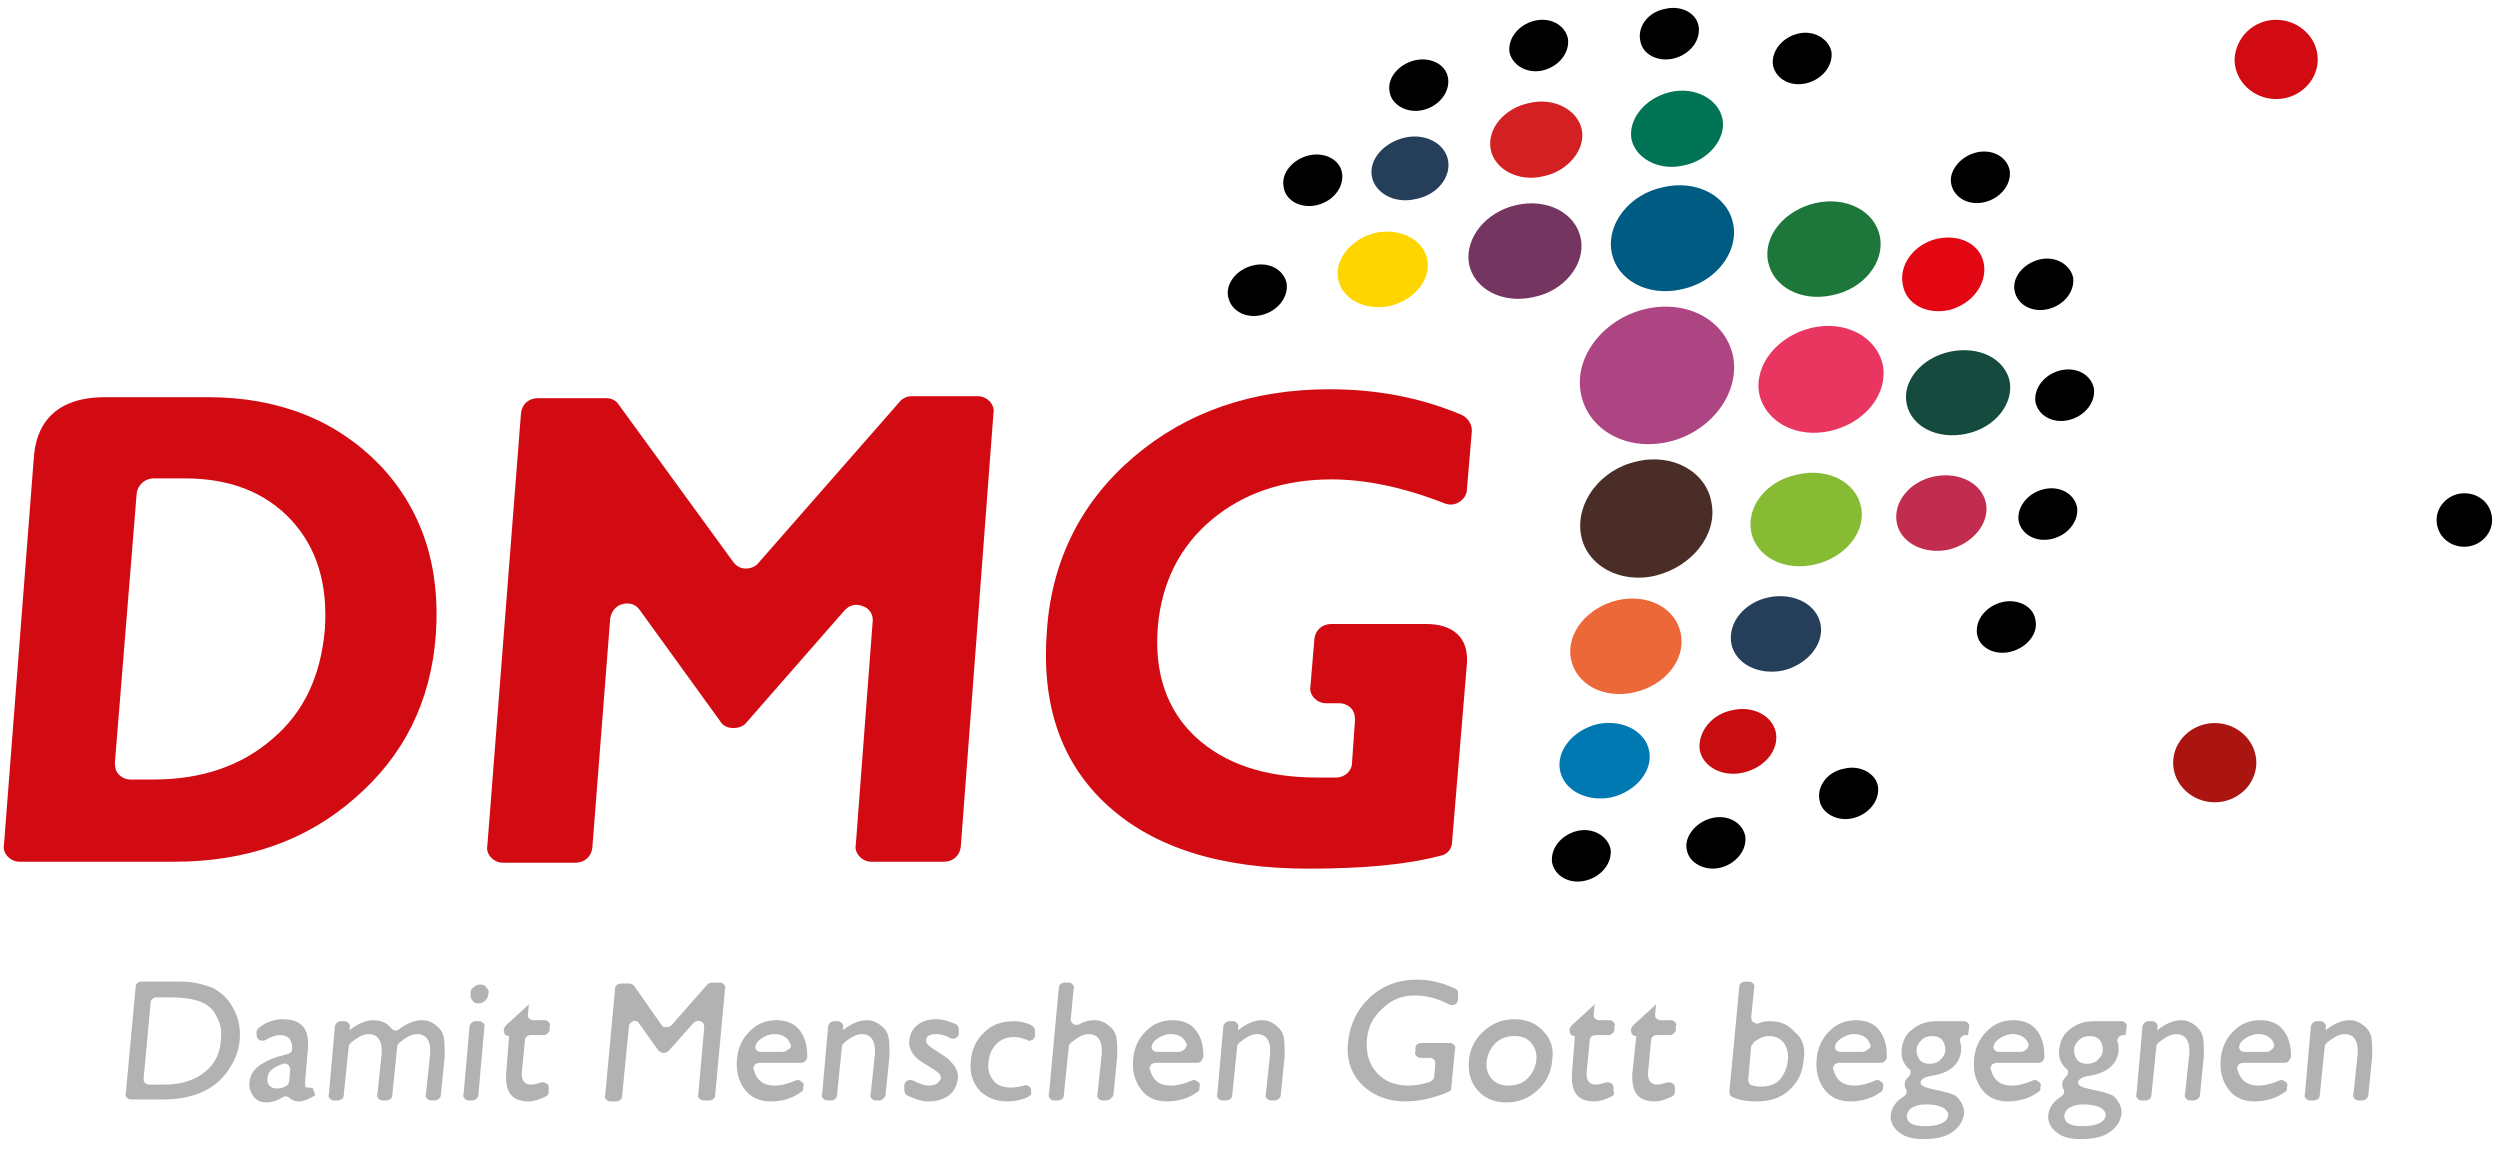
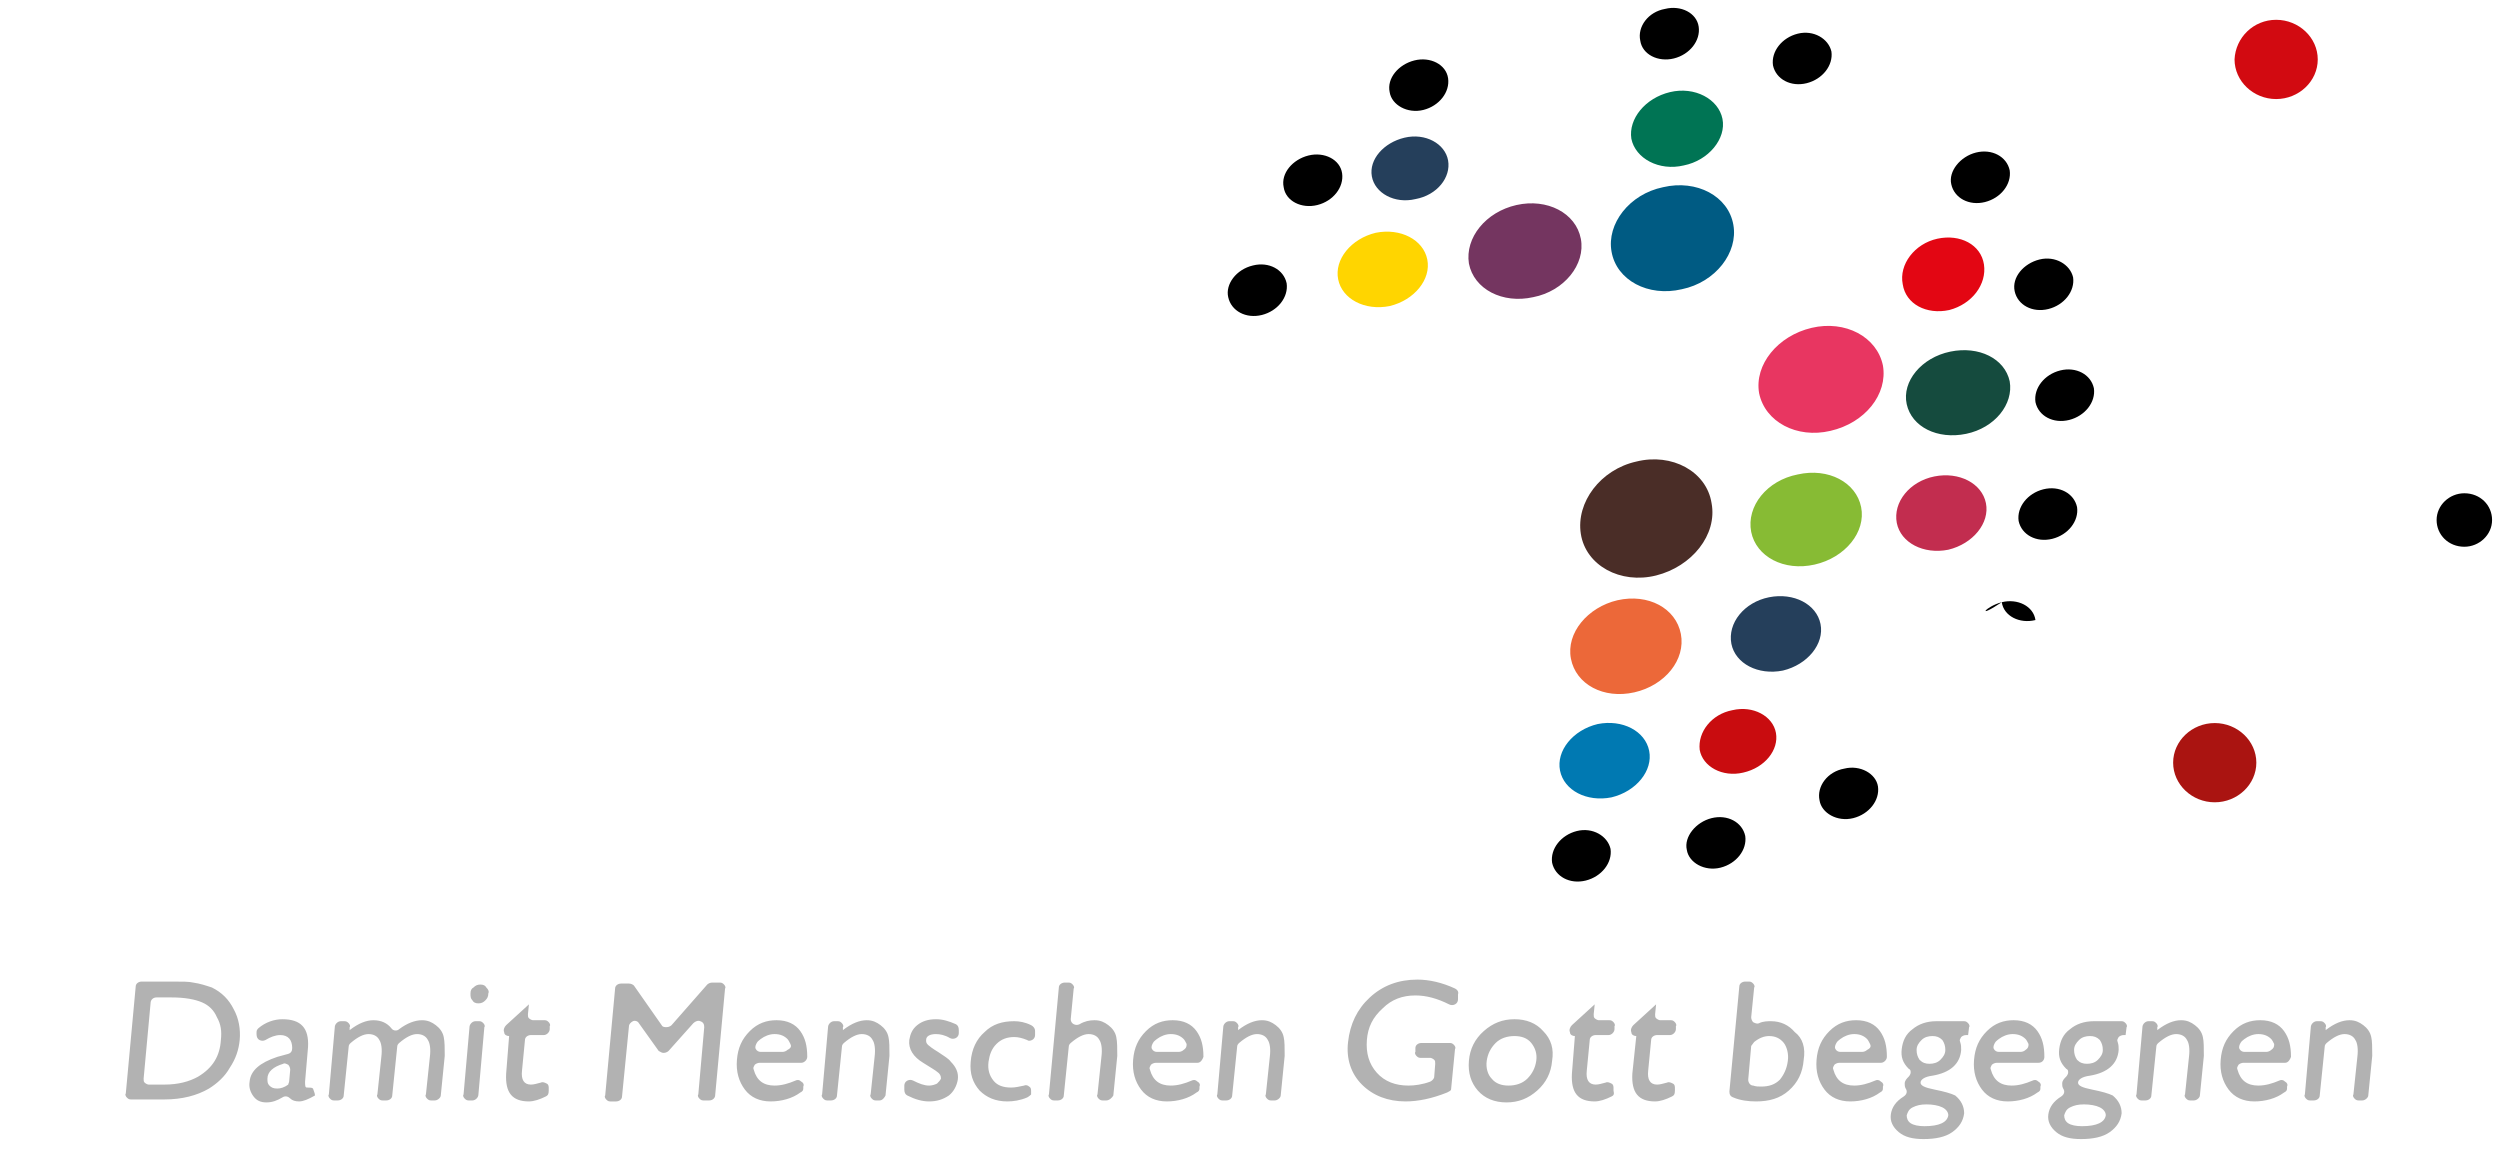
<svg xmlns="http://www.w3.org/2000/svg" version="1.1" id="Ebene_1" x="0px" y="0px" viewBox="0 0 252.4 116.3" style="enable-background:new 0 0 252.4 116.3;" xml:space="preserve">
  <style type="text/css">
	.st0{fill-rule:evenodd;clip-rule:evenodd;}
	.st1{fill-rule:evenodd;clip-rule:evenodd;fill:#AA1411;}
	.st2{fill-rule:evenodd;clip-rule:evenodd;fill:#D20A11;}
	.st3{fill-rule:evenodd;clip-rule:evenodd;fill:#EC6839;}
	.st4{fill-rule:evenodd;clip-rule:evenodd;fill:#C22D4F;}
	.st5{fill-rule:evenodd;clip-rule:evenodd;fill:#253F5B;}
	.st6{fill-rule:evenodd;clip-rule:evenodd;fill:#0079B2;}
	.st7{fill-rule:evenodd;clip-rule:evenodd;fill:#C90C0F;}
	.st8{fill-rule:evenodd;clip-rule:evenodd;fill:#87BB34;}
	.st9{fill-rule:evenodd;clip-rule:evenodd;fill:#4A2D27;}
	.st10{fill-rule:evenodd;clip-rule:evenodd;fill:#E83661;}
	.st11{fill-rule:evenodd;clip-rule:evenodd;fill:#AD4582;}
	.st12{fill-rule:evenodd;clip-rule:evenodd;fill:#005B83;}
	.st13{fill-rule:evenodd;clip-rule:evenodd;fill:#743560;}
	.st14{fill-rule:evenodd;clip-rule:evenodd;fill:#1D773A;}
	.st15{fill-rule:evenodd;clip-rule:evenodd;fill:#154B3E;}
	.st16{fill-rule:evenodd;clip-rule:evenodd;fill:#D32123;}
	.st17{fill-rule:evenodd;clip-rule:evenodd;fill:#007454;}
	.st18{fill-rule:evenodd;clip-rule:evenodd;fill:#E30613;}
	.st19{fill-rule:evenodd;clip-rule:evenodd;fill:#FFD500;}
	.st20{fill:#D20A11;}
	.st21{fill:#B2B2B2;}
</style>
  <g>
    <path class="st0" d="M248.8,49.8c1.6,0,2.8,1.2,2.8,2.7c0,1.5-1.3,2.7-2.8,2.7c-1.6,0-2.8-1.2-2.8-2.7   C246,51,247.3,49.8,248.8,49.8L248.8,49.8z" />
    <path class="st1" d="M223.6,73c2.3,0,4.2,1.8,4.2,4c0,2.2-1.9,4-4.2,4c-2.3,0-4.2-1.8-4.2-4C219.4,74.8,221.3,73,223.6,73L223.6,73   z" />
    <path class="st2" d="M229.8,2c2.3,0,4.2,1.8,4.2,4c0,2.2-1.9,4-4.2,4c-2.3,0-4.2-1.8-4.2-4C225.7,3.8,227.5,2,229.8,2L229.8,2z" />
    <path class="st3" d="M163.3,60.6c3.1-0.7,5.9,0.8,6.4,3.4c0.5,2.6-1.6,5.2-4.7,5.9c-3.1,0.7-5.9-0.8-6.4-3.4   C158.1,63.9,160.3,61.3,163.3,60.6L163.3,60.6z" />
    <path class="st4" d="M195.3,48.1c2.5-0.5,4.8,0.7,5.2,2.7c0.4,2-1.3,4.1-3.8,4.7c-2.5,0.5-4.8-0.7-5.2-2.7   C191.1,50.7,192.8,48.6,195.3,48.1L195.3,48.1z" />
    <path class="st5" d="M178.6,60.3c2.5-0.5,4.8,0.7,5.2,2.7c0.4,2-1.3,4.1-3.8,4.7c-2.5,0.5-4.8-0.7-5.2-2.7   C174.4,62.9,176.1,60.8,178.6,60.3L178.6,60.3z" />
    <path class="st6" d="M161.3,73.1c2.5-0.5,4.8,0.7,5.2,2.7c0.4,2-1.3,4.1-3.8,4.7c-2.5,0.5-4.8-0.7-5.2-2.7   C157.1,75.8,158.8,73.7,161.3,73.1L161.3,73.1z" />
    <path class="st7" d="M174.9,71.7c2.1-0.5,4.1,0.6,4.4,2.3c0.3,1.7-1.1,3.5-3.3,4c-2.1,0.5-4.1-0.6-4.4-2.3   C171.4,73.9,172.8,72.1,174.9,71.7L174.9,71.7z" />
    <path class="st8" d="M181.5,47.9c3.1-0.7,5.9,0.8,6.4,3.3c0.5,2.5-1.6,5.1-4.7,5.8c-3.1,0.7-5.9-0.8-6.4-3.3   C176.3,51.1,178.4,48.5,181.5,47.9L181.5,47.9z" />
    <path class="st9" d="M165.2,46.6c3.6-0.9,7.1,1,7.6,4.2c0.6,3.2-2,6.4-5.6,7.3c-3.6,0.9-7.1-1-7.6-4.2   C159.1,50.7,161.6,47.4,165.2,46.6L165.2,46.6z" />
    <path class="st10" d="M182.9,33.1c3.4-0.8,6.6,0.9,7.2,3.8c0.5,2.9-1.8,5.8-5.3,6.6c-3.4,0.8-6.6-0.9-7.2-3.8   C177.1,36.8,179.5,33.9,182.9,33.1L182.9,33.1z" />
-     <path class="st11" d="M166.1,31.2c4.3-1,8.2,1.2,8.9,4.9c0.6,3.7-2.3,7.5-6.5,8.5c-4.3,1-8.2-1.2-8.9-4.9   C158.9,36,161.9,32.2,166.1,31.2L166.1,31.2z" />
    <path class="st12" d="M167.9,18.9c3.4-0.8,6.6,0.9,7.1,3.8c0.5,2.8-1.8,5.8-5.2,6.5c-3.4,0.8-6.6-0.9-7.1-3.8   C162.2,22.6,164.5,19.6,167.9,18.9L167.9,18.9z" />
    <path class="st13" d="M153.1,20.7c3.1-0.7,6,0.8,6.5,3.4c0.5,2.6-1.7,5.3-4.8,5.9c-3.1,0.7-6-0.8-6.5-3.4   C147.9,24,150,21.4,153.1,20.7L153.1,20.7z" />
-     <path class="st14" d="M183.3,20.5c3.1-0.7,6,0.8,6.5,3.4c0.5,2.6-1.7,5.3-4.8,5.9c-3.1,0.7-6-0.8-6.5-3.4   C178,23.8,180.2,21.2,183.3,20.5L183.3,20.5z" />
    <path class="st15" d="M196.9,35.5c2.9-0.6,5.5,0.7,6,3c0.4,2.3-1.5,4.7-4.4,5.3c-2.9,0.6-5.5-0.7-6-3C192,38.5,194,36.1,196.9,35.5   L196.9,35.5z" />
-     <path class="st16" d="M154.4,10.4c2.5-0.6,4.9,0.7,5.3,2.7c0.4,2-1.4,4.2-3.9,4.7c-2.5,0.6-4.9-0.7-5.3-2.7   C150.1,13,151.9,10.9,154.4,10.4L154.4,10.4z" />
    <path class="st17" d="M168.6,9.3c2.5-0.6,4.9,0.7,5.3,2.7c0.4,2-1.4,4.2-3.9,4.7c-2.5,0.6-4.9-0.7-5.3-2.7   C164.4,12,166.1,9.9,168.6,9.3L168.6,9.3z" />
    <path class="st18" d="M195.6,24.1c2.3-0.5,4.4,0.6,4.7,2.6c0.3,2-1.2,4-3.5,4.6c-2.3,0.5-4.4-0.6-4.7-2.6   C191.7,26.7,193.3,24.6,195.6,24.1L195.6,24.1z" />
    <path class="st5" d="M141.8,13.9c2.1-0.5,4.1,0.6,4.4,2.3c0.3,1.7-1.1,3.5-3.3,3.9c-2.1,0.5-4.1-0.6-4.4-2.3   C138.2,16.1,139.7,14.4,141.8,13.9L141.8,13.9z" />
    <path class="st19" d="M138.9,23.5c2.5-0.5,4.8,0.7,5.2,2.7c0.4,2-1.3,4.1-3.8,4.7c-2.5,0.5-4.8-0.7-5.2-2.7   C134.7,26.2,136.4,24.1,138.9,23.5L138.9,23.5z" />
    <path class="st0" d="M126.5,26.8c1.6-0.4,3.1,0.4,3.4,1.8c0.2,1.4-0.9,2.8-2.5,3.2c-1.6,0.4-3.1-0.4-3.4-1.8   C123.7,28.7,124.8,27.2,126.5,26.8L126.5,26.8z" />
    <path class="st0" d="M132.1,15.7c1.6-0.4,3.2,0.4,3.4,1.8c0.2,1.4-0.9,2.8-2.5,3.2c-1.6,0.4-3.2-0.4-3.4-1.8   C129.3,17.5,130.5,16.1,132.1,15.7L132.1,15.7z" />
    <path class="st0" d="M142.8,6.1c1.6-0.4,3.2,0.4,3.4,1.8c0.2,1.4-0.9,2.8-2.5,3.2c-1.6,0.4-3.2-0.5-3.4-1.8   C140,7.9,141.2,6.5,142.8,6.1L142.8,6.1z" />
-     <path class="st0" d="M154.9,2.1c1.6-0.4,3.1,0.4,3.4,1.8c0.2,1.4-0.9,2.8-2.5,3.2c-1.6,0.4-3.1-0.5-3.4-1.8   C152.2,3.9,153.3,2.5,154.9,2.1L154.9,2.1z" />
    <path class="st0" d="M168.1,0.9c1.6-0.4,3.2,0.4,3.4,1.8c0.2,1.4-0.9,2.8-2.5,3.2c-1.6,0.4-3.2-0.4-3.4-1.8   C165.3,2.7,166.4,1.2,168.1,0.9L168.1,0.9z" />
    <path class="st0" d="M181.5,3.4c1.6-0.4,3.1,0.5,3.4,1.8c0.2,1.4-0.9,2.8-2.5,3.2c-1.6,0.4-3.1-0.4-3.4-1.8   C178.8,5.2,179.9,3.8,181.5,3.4L181.5,3.4z" />
    <path class="st0" d="M199.5,15.4c1.6-0.4,3.1,0.4,3.4,1.8c0.2,1.4-0.9,2.8-2.5,3.2c-1.6,0.4-3.1-0.4-3.4-1.8   C196.7,17.3,197.9,15.8,199.5,15.4L199.5,15.4z" />
    <path class="st0" d="M205.9,26.2c1.6-0.4,3.1,0.5,3.4,1.8c0.2,1.4-0.9,2.8-2.5,3.2c-1.6,0.4-3.1-0.4-3.4-1.8   C203.1,28,204.3,26.6,205.9,26.2L205.9,26.2z" />
    <path class="st0" d="M208,37.4c1.6-0.4,3.1,0.4,3.4,1.8c0.2,1.4-0.9,2.8-2.5,3.2c-1.6,0.4-3.1-0.4-3.4-1.8   C205.3,39.2,206.4,37.8,208,37.4L208,37.4z" />
    <path class="st0" d="M206.3,49.4c1.6-0.4,3.1,0.4,3.4,1.8c0.2,1.4-0.9,2.8-2.5,3.2c-1.6,0.4-3.1-0.4-3.4-1.8   C203.6,51.2,204.7,49.8,206.3,49.4L206.3,49.4z" />
-     <path class="st0" d="M202.1,60.8c1.6-0.4,3.2,0.4,3.4,1.8c0.3,1.4-0.9,2.8-2.5,3.2c-1.6,0.4-3.2-0.4-3.4-1.8   C199.4,62.6,200.5,61.2,202.1,60.8L202.1,60.8z" />
+     <path class="st0" d="M202.1,60.8c1.6-0.4,3.2,0.4,3.4,1.8c-1.6,0.4-3.2-0.4-3.4-1.8   C199.4,62.6,200.5,61.2,202.1,60.8L202.1,60.8z" />
    <path class="st0" d="M186.2,77.6c1.6-0.4,3.2,0.5,3.4,1.8c0.2,1.4-0.9,2.8-2.5,3.2c-1.6,0.4-3.2-0.5-3.4-1.8   C183.4,79.4,184.5,77.9,186.2,77.6L186.2,77.6z" />
    <path class="st0" d="M172.8,82.6c1.6-0.4,3.1,0.4,3.4,1.8c0.2,1.4-0.9,2.8-2.5,3.2c-1.6,0.4-3.2-0.5-3.4-1.8   C170,84.5,171.2,83,172.8,82.6L172.8,82.6z" />
    <path class="st0" d="M159.2,83.9c1.6-0.4,3.1,0.5,3.4,1.8c0.2,1.4-0.9,2.8-2.5,3.2c-1.6,0.4-3.1-0.4-3.4-1.8   C156.5,85.7,157.6,84.3,159.2,83.9L159.2,83.9z" />
-     <path class="st20" d="M44,64.1c-0.5,6.7-3.2,12.2-8.2,16.5c-4.9,4.3-11,6.4-18.2,6.4H2c-0.5,0-0.9-0.2-1.2-0.5   c-0.3-0.3-0.5-0.8-0.4-1.2l3-38.9c0.1-0.9,0.1-6.3,7.2-6.3h10.4c7.1,0,12.9,2.3,17.3,6.8C42.6,51.4,44.5,57.2,44,64.1L44,64.1z    M32.8,63.5c0.3-4.5-0.8-8.2-3.4-11c-2.6-2.8-6.2-4.2-10.7-4.2h-3.2c-0.9,0-1.6,0.7-1.7,1.5L11.6,77c0,0.5,0.1,0.9,0.4,1.2   c0.3,0.3,0.7,0.5,1.2,0.5h2.3c4.9,0,8.9-1.4,12-4.1C30.7,71.9,32.4,68.2,32.8,63.5L32.8,63.5z M95.3,87H88c-0.5,0-0.9-0.2-1.2-0.5   c-0.3-0.3-0.5-0.8-0.4-1.2l1.7-22.5c0.1-0.7-0.3-1.4-1-1.6c-0.7-0.3-1.4-0.1-1.9,0.5l-9.8,11.2c-0.3,0.4-0.8,0.6-1.3,0.6h-0.1   c-0.5,0-1-0.2-1.3-0.7l-8.1-11.2c-0.4-0.6-1.1-0.8-1.8-0.6c-0.7,0.2-1.1,0.8-1.2,1.5l-1.8,23.1c-0.1,0.9-0.8,1.5-1.7,1.5h-7.3   c-0.5,0-0.9-0.2-1.2-0.5c-0.3-0.3-0.5-0.8-0.4-1.2l3.4-43.7c0.1-0.9,0.8-1.5,1.7-1.5h6.9c0.5,0,1,0.2,1.3,0.7L74,56.7   c0.3,0.4,0.7,0.7,1.3,0.7c0.5,0,1-0.2,1.3-0.6l14.2-16.2c0.3-0.4,0.8-0.6,1.2-0.6h6.7c0.5,0,0.9,0.2,1.2,0.5   c0.3,0.3,0.5,0.8,0.4,1.2L97,85.5C96.9,86.4,96.2,87,95.3,87L95.3,87z M145.4,86.4c-3.4,0.9-7.8,1.3-13.3,1.3   c-8.8,0-15.6-2.1-20.3-6.4c-4.7-4.3-6.7-10.2-6.1-17.7c0.5-7.1,3.5-13,8.8-17.5c5.3-4.5,11.9-6.8,19.7-6.8c5,0,9.4,0.9,13.4,2.6   c0.6,0.3,1,0.9,1,1.6l-0.5,5.9c0,0.5-0.3,1-0.8,1.3c-0.5,0.3-1,0.3-1.5,0.1c-4.1-1.6-7.9-2.4-11.4-2.4c-4.8,0-8.9,1.4-12.1,4.1   c-3.2,2.7-5,6.3-5.4,10.7c-0.4,4.7,0.9,8.5,3.8,11.2c2.9,2.7,7,4.1,12.3,4.1c0.6,0,1.2,0,1.9,0c0.9,0,1.6-0.7,1.6-1.5l0.3-4.3   c0-0.5-0.1-0.9-0.4-1.2c-0.3-0.3-0.7-0.5-1.2-0.5h-1.3c-0.5,0-0.9-0.2-1.2-0.5c-0.3-0.3-0.5-0.8-0.4-1.2l0.4-4.8   c0.1-0.9,0.8-1.5,1.7-1.5h9.6c2.5,0,4.3,1.2,4.1,4l-1.5,18C146.6,85.7,146.1,86.3,145.4,86.4L145.4,86.4z" />
    <path class="st21" d="M24.2,105c-0.1,1-0.4,1.9-1,2.8c-0.5,0.9-1.3,1.6-2.1,2.1c-1.2,0.7-2.7,1.1-4.5,1.1h-3.4   c-0.2,0-0.3-0.1-0.4-0.2c-0.1-0.1-0.2-0.3-0.1-0.4l1-10.8c0-0.3,0.3-0.5,0.6-0.5h3.2c0.9,0,1.6,0,2,0.1c0.7,0.1,1.3,0.3,1.9,0.5   c1,0.5,1.7,1.2,2.2,2.2C24.1,102.8,24.3,103.9,24.2,105L24.2,105z M22.3,105c0.1-0.9,0-1.6-0.4-2.3c-0.3-0.7-0.8-1.2-1.5-1.5   c-0.7-0.3-1.7-0.5-3.1-0.5h-1.5c-0.3,0-0.6,0.2-0.6,0.6l-0.7,7.6c0,0.2,0,0.3,0.1,0.4c0.1,0.1,0.3,0.2,0.4,0.2h1.6   c1.4,0,2.5-0.3,3.4-0.8C21.5,107.8,22.2,106.6,22.3,105L22.3,105z M31.8,110.6c-0.7,0.4-1.2,0.6-1.6,0.6c-0.4,0-0.7-0.1-0.9-0.3   c-0.2-0.2-0.5-0.3-0.8-0.1c-0.5,0.3-1,0.5-1.6,0.5c-0.6,0-1-0.2-1.3-0.6c-0.3-0.4-0.5-0.9-0.4-1.5c0.1-1.1,1-1.9,2.8-2.5l1.1-0.3   c0.3-0.1,0.4-0.3,0.4-0.6c0-0.8-0.4-1.3-1.2-1.3c-0.5,0-1,0.2-1.5,0.5c-0.2,0.1-0.4,0.1-0.6,0c-0.2-0.1-0.3-0.3-0.3-0.6l0-0.2   c0-0.2,0.1-0.3,0.2-0.4c0.7-0.6,1.6-0.9,2.4-0.9c1.9,0,2.7,0.9,2.6,2.8l-0.3,3.5c0,0.4,0,0.6,0.2,0.6c0,0,0,0,0.1,0   c0.2,0,0.4,0,0.5,0.1C31.7,110.2,31.8,110.4,31.8,110.6L31.8,110.6L31.8,110.6z M29.2,109.1l0.1-1.1c0-0.2-0.1-0.4-0.2-0.5   c-0.2-0.1-0.4-0.2-0.5-0.1l0,0c-1,0.3-1.6,0.8-1.6,1.5c0,0.3,0,0.5,0.2,0.7c0.2,0.2,0.4,0.3,0.8,0.3c0.3,0,0.7-0.1,1.1-0.4   C29.1,109.4,29.2,109.3,29.2,109.1L29.2,109.1z M43.9,111.1h-0.4c-0.2,0-0.3-0.1-0.4-0.2c-0.1-0.1-0.2-0.3-0.1-0.4l0.4-3.8   c0.1-0.8,0-1.4-0.2-1.7c-0.2-0.4-0.6-0.6-1.1-0.6c-0.5,0-1.1,0.3-1.8,0.9c-0.1,0.1-0.2,0.2-0.2,0.4l-0.5,4.9c0,0.3-0.3,0.5-0.6,0.5   h-0.4c-0.2,0-0.3-0.1-0.4-0.2c-0.1-0.1-0.2-0.3-0.1-0.4l0.4-3.8c0.1-0.8,0-1.4-0.2-1.7c-0.2-0.4-0.6-0.6-1.1-0.6   c-0.5,0-1.1,0.3-1.8,0.9c-0.1,0.1-0.2,0.2-0.2,0.4l-0.5,4.9c0,0.3-0.3,0.5-0.6,0.5h-0.4c-0.2,0-0.3-0.1-0.4-0.2   c-0.1-0.1-0.2-0.3-0.1-0.4l0.6-6.8c0-0.3,0.3-0.6,0.6-0.6h0.4c0.2,0,0.3,0.1,0.4,0.2c0.1,0.1,0.2,0.3,0.1,0.4l0,0.3   c0.9-0.7,1.7-1,2.4-1c0.8,0,1.4,0.3,1.8,0.8c0.2,0.3,0.6,0.3,0.8,0.1c0.8-0.6,1.6-0.9,2.3-0.9c0.6,0,1,0.2,1.4,0.5   c0.4,0.3,0.7,0.7,0.8,1.2c0.1,0.5,0.1,1.1,0.1,1.9l-0.4,4C44.5,110.8,44.2,111.1,43.9,111.1L43.9,111.1z M49.3,100.3   c0,0.3-0.1,0.5-0.3,0.7c-0.2,0.2-0.4,0.3-0.7,0.3c-0.3,0-0.5-0.1-0.6-0.3c-0.2-0.2-0.2-0.4-0.2-0.7c0-0.3,0.1-0.5,0.3-0.6   c0.2-0.2,0.4-0.3,0.7-0.3c0.3,0,0.5,0.1,0.6,0.3C49.3,99.9,49.4,100.1,49.3,100.3L49.3,100.3z M47.7,111.1h-0.4   c-0.2,0-0.3-0.1-0.4-0.2c-0.1-0.1-0.2-0.3-0.1-0.4l0.6-6.8c0-0.3,0.3-0.6,0.6-0.6h0.4c0.2,0,0.3,0.1,0.4,0.2   c0.1,0.1,0.2,0.3,0.1,0.4l-0.6,6.8C48.3,110.8,48,111.1,47.7,111.1L47.7,111.1z M55.1,110.7c-0.6,0.3-1.2,0.5-1.7,0.5   c-1.7,0-2.4-0.9-2.3-2.8l0.3-3.8h0c-0.2,0-0.5-0.1-0.5-0.4c-0.1-0.2,0-0.5,0.2-0.7l2.3-2.1l-0.1,1c0,0.2,0,0.3,0.1,0.4   c0.1,0.1,0.3,0.2,0.4,0.2H55c0.2,0,0.3,0.1,0.4,0.2c0.1,0.1,0.2,0.3,0.1,0.4l0,0.3c0,0.3-0.3,0.6-0.6,0.6h-1.3   c-0.3,0-0.6,0.2-0.6,0.5l-0.3,3.1c-0.1,0.9,0.2,1.4,0.9,1.4c0.3,0,0.6-0.1,1-0.2c0.2-0.1,0.4,0,0.6,0.1c0.2,0.1,0.2,0.3,0.2,0.5   l0,0.2C55.4,110.5,55.3,110.6,55.1,110.7L55.1,110.7z M71.6,111.1H71c-0.2,0-0.3-0.1-0.4-0.2c-0.1-0.1-0.2-0.3-0.1-0.4l0.6-6.8   c0-0.3-0.1-0.5-0.4-0.6c-0.2-0.1-0.5,0-0.7,0.2l-2.5,2.8c-0.1,0.1-0.3,0.2-0.5,0.2c-0.2,0-0.3-0.1-0.5-0.2l-2-2.8   c-0.1-0.2-0.4-0.3-0.6-0.2c-0.2,0.1-0.4,0.3-0.4,0.5l-0.7,7.1c0,0.3-0.3,0.5-0.6,0.5h-0.6c-0.2,0-0.3-0.1-0.4-0.2s-0.2-0.3-0.1-0.4   l1-10.8c0-0.3,0.3-0.5,0.6-0.5h0.8c0.2,0,0.4,0.1,0.5,0.2l2.8,4c0.1,0.2,0.3,0.2,0.5,0.2c0.2,0,0.4-0.1,0.5-0.2l3.6-4.1   c0.1-0.1,0.3-0.2,0.5-0.2h0.8c0.2,0,0.3,0.1,0.4,0.2c0.1,0.1,0.2,0.3,0.1,0.4l-1,10.8C72.2,110.8,72,111.1,71.6,111.1L71.6,111.1z    M80.9,107.3h-4.2c-0.2,0-0.4,0.1-0.5,0.2c-0.1,0.2-0.2,0.3-0.1,0.5c0.3,1.1,1,1.6,2.1,1.6c0.7,0,1.4-0.2,2.1-0.5   c0.2-0.1,0.4-0.1,0.6,0.1c0.2,0.1,0.3,0.3,0.2,0.5l0,0.2c0,0.2-0.1,0.3-0.3,0.4c-0.8,0.6-1.9,0.9-3,0.9c-1.1,0-2-0.4-2.6-1.2   c-0.6-0.8-0.9-1.8-0.8-3c0.1-1.2,0.5-2.1,1.3-2.9c0.8-0.8,1.7-1.1,2.7-1.1c1.1,0,1.9,0.4,2.4,1.1c0.5,0.7,0.7,1.5,0.7,2.6   C81.5,107,81.2,107.3,80.9,107.3L80.9,107.3z M79.8,105.4c-0.1-0.2-0.2-0.4-0.3-0.5c-0.3-0.3-0.7-0.5-1.3-0.5c-0.5,0-1,0.2-1.4,0.5   c-0.1,0.1-0.3,0.2-0.4,0.4c-0.1,0.2-0.2,0.4-0.1,0.6c0.1,0.2,0.3,0.3,0.5,0.3h2.2c0.2,0,0.4-0.1,0.5-0.2   C79.9,105.8,79.9,105.6,79.8,105.4L79.8,105.4z M88.8,111.1h-0.4c-0.2,0-0.3-0.1-0.4-0.2c-0.1-0.1-0.2-0.3-0.1-0.4l0.4-3.8   c0.1-0.8,0-1.4-0.2-1.7c-0.2-0.4-0.6-0.6-1.1-0.6c-0.5,0-1.1,0.3-1.8,0.9c-0.1,0.1-0.2,0.2-0.2,0.4l-0.5,4.9c0,0.3-0.3,0.5-0.6,0.5   h-0.4c-0.2,0-0.3-0.1-0.4-0.2c-0.1-0.1-0.2-0.3-0.1-0.4l0.6-6.8c0-0.3,0.3-0.6,0.6-0.6h0.4c0.2,0,0.3,0.1,0.4,0.2   c0.1,0.1,0.2,0.3,0.1,0.4l0,0.3c0.9-0.7,1.7-1,2.4-1c0.6,0,1,0.2,1.4,0.5c0.4,0.3,0.7,0.7,0.8,1.2c0.1,0.4,0.1,1.1,0.1,1.9l-0.4,4   C89.3,110.8,89.1,111.1,88.8,111.1L88.8,111.1z M96.7,109c-0.1,0.6-0.4,1.2-0.9,1.6c-0.6,0.4-1.2,0.6-2,0.6c-0.7,0-1.4-0.2-2.2-0.6   c-0.2-0.1-0.3-0.3-0.3-0.6l0-0.4c0-0.2,0.1-0.4,0.3-0.5c0.2-0.1,0.4-0.1,0.6,0c0.6,0.3,1.1,0.5,1.6,0.5c0.3,0,0.6-0.1,0.8-0.2   c0.2-0.2,0.3-0.3,0.4-0.5c0-0.3-0.1-0.5-0.4-0.7c-0.1-0.1-0.6-0.4-1.4-0.9c-1-0.6-1.5-1.4-1.4-2.3c0.1-0.6,0.3-1.1,0.8-1.5   c0.5-0.4,1.1-0.6,1.9-0.6c0.7,0,1.3,0.2,2,0.5c0.2,0.1,0.3,0.3,0.3,0.6l0,0.3c0,0.2-0.1,0.4-0.3,0.5c-0.2,0.1-0.4,0.1-0.6,0   c-0.5-0.3-1-0.4-1.4-0.4c-0.6,0-1,0.2-1,0.6c0,0.2,0,0.3,0.2,0.5c0.1,0.1,0.5,0.4,1,0.7c0.6,0.4,1.1,0.7,1.3,1   C96.5,107.7,96.8,108.3,96.7,109L96.7,109z M103.7,110.8c-0.7,0.3-1.4,0.4-2,0.4c-1.2,0-2.1-0.4-2.8-1.1c-0.7-0.8-1-1.7-0.9-2.9   c0.1-1.3,0.6-2.3,1.4-3c0.8-0.8,1.8-1.1,3-1.1c0.5,0,1.1,0.1,1.7,0.4c0.2,0.1,0.4,0.3,0.4,0.6l0,0.4c0,0.2-0.1,0.4-0.3,0.5   c-0.2,0.1-0.4,0.1-0.5,0c-0.5-0.2-0.9-0.3-1.3-0.3c-0.7,0-1.3,0.2-1.8,0.7c-0.5,0.5-0.7,1.1-0.8,1.8c-0.1,0.8,0.1,1.4,0.5,1.9   c0.4,0.5,1,0.7,1.8,0.7c0.4,0,0.8-0.1,1.3-0.2c0.2-0.1,0.4,0,0.5,0.1c0.2,0.1,0.2,0.3,0.2,0.5l0,0.3   C104.1,110.5,103.9,110.7,103.7,110.8L103.7,110.8z M111.7,111.1h-0.4c-0.2,0-0.3-0.1-0.4-0.2c-0.1-0.1-0.2-0.3-0.1-0.4l0.4-3.8   c0.1-0.8,0-1.4-0.2-1.7c-0.2-0.4-0.6-0.6-1.1-0.6c-0.5,0-1.1,0.3-1.8,0.9c-0.1,0.1-0.2,0.2-0.2,0.4l-0.5,4.9c0,0.3-0.3,0.5-0.6,0.5   h-0.4c-0.2,0-0.3-0.1-0.4-0.2c-0.1-0.1-0.2-0.3-0.1-0.4l1-10.8c0-0.3,0.3-0.5,0.6-0.5h0.4c0.2,0,0.3,0.1,0.4,0.2   c0.1,0.1,0.2,0.3,0.1,0.4l-0.3,3.1c0,0.2,0.1,0.4,0.3,0.5c0.2,0.1,0.4,0.1,0.6,0c0.5-0.3,1-0.4,1.5-0.4c0.6,0,1,0.2,1.4,0.5   c0.4,0.3,0.7,0.7,0.8,1.2c0.1,0.5,0.1,1.1,0.1,1.9l-0.4,4C112.3,110.8,112,111.1,111.7,111.1L111.7,111.1z M120.9,107.3h-4.2   c-0.2,0-0.4,0.1-0.5,0.2c-0.1,0.2-0.2,0.3-0.1,0.5c0.3,1.1,1,1.6,2.1,1.6c0.7,0,1.4-0.2,2.1-0.5c0.2-0.1,0.4-0.1,0.6,0.1   c0.2,0.1,0.3,0.3,0.2,0.5l0,0.2c0,0.2-0.1,0.3-0.3,0.4c-0.8,0.6-1.9,0.9-3,0.9c-1.1,0-2-0.4-2.6-1.2c-0.6-0.8-0.9-1.8-0.8-3   c0.1-1.2,0.5-2.1,1.3-2.9c0.8-0.8,1.7-1.1,2.7-1.1c1.1,0,1.9,0.4,2.4,1.1c0.5,0.7,0.7,1.5,0.7,2.6   C121.4,107,121.2,107.3,120.9,107.3L120.9,107.3z M119.8,105.4c-0.1-0.2-0.2-0.4-0.3-0.5c-0.3-0.3-0.7-0.5-1.3-0.5   c-0.5,0-1,0.2-1.4,0.5c-0.1,0.1-0.3,0.2-0.4,0.4c-0.1,0.2-0.2,0.4-0.1,0.6c0.1,0.2,0.3,0.3,0.5,0.3h2.2c0.2,0,0.4-0.1,0.5-0.2   C119.8,105.8,119.8,105.6,119.8,105.4L119.8,105.4z M128.7,111.1h-0.4c-0.2,0-0.3-0.1-0.4-0.2c-0.1-0.1-0.2-0.3-0.1-0.4l0.4-3.8   c0.1-0.8,0-1.4-0.2-1.7c-0.2-0.4-0.6-0.6-1.1-0.6c-0.5,0-1.1,0.3-1.8,0.9c-0.1,0.1-0.2,0.2-0.2,0.4l-0.5,4.9c0,0.3-0.3,0.5-0.6,0.5   h-0.4c-0.2,0-0.3-0.1-0.4-0.2c-0.1-0.1-0.2-0.3-0.1-0.4l0.6-6.8c0-0.3,0.3-0.6,0.6-0.6h0.4c0.2,0,0.3,0.1,0.4,0.2   c0.1,0.1,0.2,0.3,0.1,0.4l0,0.3c0.9-0.7,1.7-1,2.4-1c0.6,0,1,0.2,1.4,0.5c0.4,0.3,0.7,0.7,0.8,1.2c0.1,0.4,0.1,1.1,0.1,1.9l-0.4,4   C129.3,110.8,129,111.1,128.7,111.1L128.7,111.1z M146.1,110.3c-1.5,0.6-2.9,0.9-4.2,0.9c-1.8,0-3.3-0.6-4.4-1.7   c-1.1-1.1-1.6-2.6-1.4-4.3c0.2-1.8,0.9-3.3,2.2-4.5c1.3-1.2,2.9-1.8,4.8-1.8c1.2,0,2.5,0.3,3.8,0.9c0.2,0.1,0.4,0.3,0.3,0.6l0,0.5   c0,0.2-0.1,0.4-0.3,0.5c-0.2,0.1-0.4,0.1-0.6,0c-1.2-0.6-2.3-0.9-3.4-0.9c-1.3,0-2.4,0.4-3.3,1.3c-1,0.9-1.5,1.9-1.6,3.2   c-0.1,1.3,0.2,2.4,1,3.3c0.8,0.9,1.9,1.3,3.2,1.3c0.6,0,1.4-0.1,2.2-0.4c0.2-0.1,0.4-0.3,0.4-0.5l0.1-1.3c0-0.2,0-0.3-0.1-0.4   c-0.1-0.1-0.3-0.2-0.4-0.2h-1c-0.2,0-0.3-0.1-0.4-0.2c-0.1-0.1-0.2-0.3-0.1-0.4l0-0.4c0-0.3,0.3-0.5,0.6-0.5h2.9   c0.2,0,0.3,0.1,0.4,0.2c0.1,0.1,0.2,0.3,0.1,0.4l-0.4,4.1C146.5,110.1,146.3,110.2,146.1,110.3L146.1,110.3z M156.7,107.1   c-0.1,1.2-0.6,2.2-1.5,3c-0.9,0.8-1.9,1.2-3.1,1.2c-1.2,0-2.2-0.4-2.9-1.2c-0.7-0.8-1-1.8-0.9-3c0.1-1.2,0.6-2.2,1.5-3   c0.9-0.8,1.9-1.2,3.1-1.2c1.2,0,2.2,0.4,2.9,1.2C156.6,104.9,156.9,105.9,156.7,107.1L156.7,107.1z M155.1,107.1   c0.1-0.7-0.1-1.3-0.5-1.8c-0.4-0.5-1-0.7-1.7-0.7s-1.4,0.2-1.9,0.7c-0.5,0.5-0.8,1.1-0.9,1.8c-0.1,0.7,0.1,1.4,0.5,1.8   c0.4,0.5,1,0.7,1.7,0.7s1.4-0.2,1.9-0.7C154.7,108.4,155,107.8,155.1,107.1L155.1,107.1z M162.7,110.7c-0.6,0.3-1.2,0.5-1.7,0.5   c-1.7,0-2.4-0.9-2.3-2.8l0.3-3.8h0c-0.2,0-0.5-0.1-0.5-0.4c-0.1-0.2,0-0.5,0.2-0.7l2.3-2.1l-0.1,1c0,0.2,0,0.3,0.1,0.4   c0.1,0.1,0.3,0.2,0.4,0.2h1.1c0.2,0,0.3,0.1,0.4,0.2c0.1,0.1,0.2,0.3,0.1,0.4l0,0.3c0,0.3-0.3,0.6-0.6,0.6h-1.3   c-0.3,0-0.6,0.2-0.6,0.5l-0.3,3.1c-0.1,0.9,0.2,1.4,0.9,1.4c0.3,0,0.6-0.1,1-0.2c0.2-0.1,0.4,0,0.6,0.1c0.2,0.1,0.2,0.3,0.2,0.5   l0,0.2C163,110.5,162.9,110.6,162.7,110.7L162.7,110.7z M168.8,110.7c-0.6,0.3-1.2,0.5-1.7,0.5c-1.7,0-2.4-0.9-2.3-2.8l0.4-3.8h0   c-0.2,0-0.5-0.1-0.5-0.4c-0.1-0.2,0-0.5,0.2-0.7l2.3-2.1l-0.1,1c0,0.2,0,0.3,0.1,0.4c0.1,0.1,0.3,0.2,0.4,0.2h1.1   c0.2,0,0.3,0.1,0.4,0.2s0.2,0.3,0.1,0.4l0,0.3c0,0.3-0.3,0.6-0.6,0.6h-1.3c-0.3,0-0.6,0.2-0.6,0.5l-0.3,3.1   c-0.1,0.9,0.2,1.4,0.9,1.4c0.3,0,0.6-0.1,1-0.2c0.2-0.1,0.4,0,0.6,0.1c0.2,0.1,0.2,0.3,0.2,0.5l0,0.2   C169.1,110.5,169,110.6,168.8,110.7L168.8,110.7z M182.1,107c-0.1,1.3-0.6,2.3-1.5,3.1c-0.9,0.8-2,1.1-3.3,1.1   c-0.8,0-1.6-0.1-2.3-0.4c-0.3-0.1-0.4-0.3-0.4-0.6l1-10.6c0-0.3,0.3-0.5,0.6-0.5h0.4c0.2,0,0.3,0.1,0.4,0.2   c0.1,0.1,0.2,0.3,0.1,0.4l-0.3,3c0,0.2,0.1,0.4,0.2,0.5c0.2,0.1,0.4,0.2,0.6,0.1c0.4-0.2,0.9-0.2,1.2-0.2c1,0,1.8,0.4,2.4,1.1   C182,104.8,182.3,105.8,182.1,107L182.1,107z M180.5,107.1c0.1-0.7-0.1-1.4-0.4-1.8c-0.4-0.5-0.9-0.7-1.5-0.7c-0.5,0-1,0.2-1.5,0.6   c-0.1,0.1-0.2,0.3-0.3,0.4l-0.3,3.4c0,0.3,0.2,0.6,0.5,0.6c0.3,0.1,0.5,0.1,0.8,0.1c0.8,0,1.4-0.2,1.9-0.7   C180.1,108.5,180.4,107.9,180.5,107.1L180.5,107.1z M189.9,107.3h-4.2c-0.2,0-0.4,0.1-0.5,0.2c-0.1,0.2-0.2,0.3-0.1,0.5   c0.3,1.1,1,1.6,2.1,1.6c0.7,0,1.4-0.2,2.1-0.5c0.2-0.1,0.4-0.1,0.6,0.1c0.2,0.1,0.3,0.3,0.2,0.5l0,0.2c0,0.2-0.1,0.3-0.3,0.4   c-0.8,0.6-1.9,0.9-3,0.9c-1.1,0-2-0.4-2.6-1.2c-0.6-0.8-0.9-1.8-0.8-3c0.1-1.2,0.5-2.1,1.3-2.9c0.8-0.8,1.7-1.1,2.7-1.1   c1.1,0,1.9,0.4,2.4,1.1c0.5,0.7,0.7,1.5,0.7,2.6C190.5,107,190.2,107.3,189.9,107.3L189.9,107.3z M188.8,105.4   c-0.1-0.2-0.2-0.4-0.3-0.5c-0.3-0.3-0.7-0.5-1.3-0.5c-0.5,0-1,0.2-1.4,0.5c-0.1,0.1-0.3,0.2-0.4,0.4c-0.1,0.2-0.2,0.4-0.1,0.6   c0.1,0.2,0.3,0.3,0.5,0.3h2.2c0.2,0,0.4-0.1,0.5-0.2C188.9,105.8,188.9,105.6,188.8,105.4L188.8,105.4z M198.3,112.4   c-0.1,0.8-0.5,1.4-1.2,1.9c-0.7,0.5-1.7,0.7-2.9,0.7c-1.1,0-1.9-0.2-2.5-0.7c-0.6-0.5-0.9-1.1-0.8-1.8c0.1-0.7,0.5-1.3,1.3-1.8   c0.3-0.2,0.4-0.5,0.2-0.8c-0.1-0.2-0.1-0.3-0.1-0.5c0-0.3,0.2-0.5,0.4-0.7c0.1-0.1,0.2-0.3,0.2-0.4c0-0.2,0-0.3-0.2-0.4   c-0.6-0.6-0.8-1.2-0.7-2c0.1-0.8,0.4-1.5,1.1-2c0.6-0.5,1.4-0.8,2.4-0.8h2.8c0.2,0,0.3,0.1,0.4,0.2c0.1,0.1,0.2,0.3,0.1,0.4   l-0.1,0.8l-0.2,0c-0.2,0-0.4,0.1-0.5,0.2c-0.1,0.2-0.2,0.3-0.1,0.5c0.1,0.3,0.1,0.5,0.1,0.8c-0.1,1.4-1.1,2.3-2.9,2.6   c-0.8,0.1-1.2,0.4-1.2,0.7c0,0.3,0.4,0.5,1.4,0.7c1,0.2,1.7,0.4,2.1,0.6C198,111.1,198.3,111.7,198.3,112.4L198.3,112.4z    M196.4,106c0-0.4-0.1-0.7-0.3-1c-0.3-0.3-0.6-0.4-1-0.4c-0.4,0-0.8,0.1-1.1,0.4c-0.3,0.3-0.5,0.6-0.5,1c0,0.4,0.1,0.7,0.3,1   c0.3,0.3,0.6,0.4,1,0.4s0.8-0.1,1.1-0.4C196.2,106.7,196.4,106.4,196.4,106L196.4,106z M196.7,112.6c0-0.3-0.2-0.6-0.6-0.8   c-0.4-0.2-1-0.3-1.6-0.3c-0.6,0-1,0.1-1.4,0.3c-0.4,0.2-0.5,0.5-0.6,0.8c0,0.3,0.1,0.6,0.4,0.8c0.3,0.2,0.8,0.3,1.4,0.3   C195.8,113.7,196.6,113.3,196.7,112.6L196.7,112.6z M205.8,107.3h-4.2c-0.2,0-0.4,0.1-0.5,0.2c-0.1,0.2-0.2,0.3-0.1,0.5   c0.3,1.1,1,1.6,2.1,1.6c0.7,0,1.4-0.2,2.1-0.5c0.2-0.1,0.4-0.1,0.6,0.1c0.2,0.1,0.3,0.3,0.2,0.5l0,0.2c0,0.2-0.1,0.3-0.3,0.4   c-0.8,0.6-1.9,0.9-3,0.9c-1.1,0-2-0.4-2.6-1.2c-0.6-0.8-0.9-1.8-0.8-3c0.1-1.2,0.5-2.1,1.3-2.9c0.8-0.8,1.7-1.1,2.7-1.1   c1.1,0,1.9,0.4,2.4,1.1c0.5,0.7,0.7,1.5,0.7,2.6C206.4,107,206.2,107.3,205.8,107.3L205.8,107.3z M204.8,105.4   c-0.1-0.2-0.2-0.4-0.3-0.5c-0.3-0.3-0.7-0.5-1.3-0.5c-0.5,0-1,0.2-1.4,0.5c-0.1,0.1-0.3,0.2-0.4,0.4c-0.1,0.2-0.2,0.4-0.1,0.6   c0.1,0.2,0.3,0.3,0.5,0.3h2.2c0.2,0,0.4-0.1,0.5-0.2C204.8,105.8,204.8,105.6,204.8,105.4L204.8,105.4z M214.2,112.4   c-0.1,0.8-0.5,1.4-1.2,1.9c-0.7,0.5-1.7,0.7-2.9,0.7c-1.1,0-1.9-0.2-2.5-0.7c-0.6-0.5-0.9-1.1-0.8-1.8c0.1-0.7,0.5-1.3,1.3-1.8   c0.3-0.2,0.4-0.5,0.2-0.8c-0.1-0.2-0.1-0.3-0.1-0.5c0-0.3,0.2-0.5,0.4-0.7c0.1-0.1,0.2-0.3,0.2-0.4c0-0.2,0-0.3-0.2-0.4   c-0.6-0.6-0.8-1.2-0.7-2c0.1-0.8,0.4-1.5,1.1-2c0.6-0.5,1.4-0.8,2.4-0.8h2.8c0.2,0,0.3,0.1,0.4,0.2c0.1,0.1,0.2,0.3,0.1,0.4   l-0.1,0.8l-0.2,0c-0.2,0-0.4,0.1-0.5,0.2c-0.1,0.2-0.2,0.3-0.1,0.5c0.1,0.3,0.1,0.5,0.1,0.8c-0.1,1.4-1.1,2.3-2.9,2.6   c-0.8,0.1-1.2,0.4-1.2,0.7c0,0.3,0.4,0.5,1.4,0.7c1,0.2,1.7,0.4,2.1,0.6C213.9,111.1,214.2,111.7,214.2,112.4L214.2,112.4z    M212.3,106c0-0.4-0.1-0.7-0.3-1c-0.3-0.3-0.6-0.4-1-0.4c-0.4,0-0.8,0.1-1.1,0.4c-0.3,0.3-0.5,0.6-0.5,1c0,0.4,0.1,0.7,0.3,1   c0.3,0.3,0.6,0.4,1,0.4c0.4,0,0.8-0.1,1.1-0.4C212.1,106.7,212.3,106.4,212.3,106L212.3,106z M212.6,112.6c0-0.3-0.2-0.6-0.6-0.8   c-0.4-0.2-1-0.3-1.6-0.3c-0.6,0-1,0.1-1.4,0.3c-0.4,0.2-0.5,0.5-0.6,0.8c0,0.3,0.1,0.6,0.4,0.8c0.3,0.2,0.8,0.3,1.4,0.3   C211.7,113.7,212.5,113.3,212.6,112.6L212.6,112.6z M221.5,111.1h-0.4c-0.2,0-0.3-0.1-0.4-0.2c-0.1-0.1-0.2-0.3-0.1-0.4l0.4-3.8   c0.1-0.8,0-1.4-0.2-1.7c-0.2-0.4-0.6-0.6-1.1-0.6c-0.5,0-1.1,0.3-1.8,0.9c-0.1,0.1-0.2,0.2-0.2,0.4l-0.5,4.9c0,0.3-0.3,0.5-0.6,0.5   h-0.4c-0.2,0-0.3-0.1-0.4-0.2c-0.1-0.1-0.2-0.3-0.1-0.4l0.6-6.8c0-0.3,0.3-0.6,0.6-0.6h0.4c0.2,0,0.3,0.1,0.4,0.2   c0.1,0.1,0.2,0.3,0.1,0.4l0,0.3c0.9-0.7,1.7-1,2.4-1c0.6,0,1,0.2,1.4,0.5c0.4,0.3,0.7,0.7,0.8,1.2c0.1,0.4,0.1,1.1,0.1,1.9l-0.4,4   C222.1,110.8,221.8,111.1,221.5,111.1L221.5,111.1z M230.7,107.3h-4.2c-0.2,0-0.4,0.1-0.5,0.2c-0.1,0.2-0.2,0.3-0.1,0.5   c0.3,1.1,1,1.6,2.1,1.6c0.7,0,1.4-0.2,2.1-0.5c0.2-0.1,0.4-0.1,0.6,0.1c0.2,0.1,0.3,0.3,0.2,0.5l0,0.2c0,0.2-0.1,0.3-0.3,0.4   c-0.8,0.6-1.9,0.9-3,0.9c-1.1,0-2-0.4-2.6-1.2c-0.6-0.8-0.9-1.8-0.8-3c0.1-1.2,0.5-2.1,1.3-2.9c0.8-0.8,1.7-1.1,2.7-1.1   c1.1,0,1.9,0.4,2.4,1.1c0.5,0.7,0.7,1.5,0.7,2.6C231.2,107,231,107.3,230.7,107.3L230.7,107.3z M229.6,105.4   c-0.1-0.2-0.2-0.4-0.3-0.5c-0.3-0.3-0.7-0.5-1.3-0.5c-0.5,0-1,0.2-1.4,0.5c-0.1,0.1-0.3,0.2-0.4,0.4c-0.1,0.2-0.2,0.4-0.1,0.6   c0.1,0.2,0.3,0.3,0.5,0.3h2.2c0.2,0,0.4-0.1,0.5-0.2C229.6,105.8,229.6,105.6,229.6,105.4L229.6,105.4z M238.5,111.1h-0.4   c-0.2,0-0.3-0.1-0.4-0.2c-0.1-0.1-0.2-0.3-0.1-0.4l0.4-3.8c0.1-0.8,0-1.4-0.2-1.7c-0.2-0.4-0.6-0.6-1.1-0.6c-0.5,0-1.1,0.3-1.8,0.9   c-0.1,0.1-0.2,0.2-0.2,0.4l-0.5,4.9c0,0.3-0.3,0.5-0.6,0.5h-0.4c-0.2,0-0.3-0.1-0.4-0.2c-0.1-0.1-0.2-0.3-0.1-0.4l0.6-6.8   c0-0.3,0.3-0.6,0.6-0.6h0.4c0.2,0,0.3,0.1,0.4,0.2c0.1,0.1,0.2,0.3,0.1,0.4l0,0.3c0.9-0.7,1.7-1,2.4-1c0.6,0,1,0.2,1.4,0.5   c0.4,0.3,0.7,0.7,0.8,1.2c0.1,0.4,0.1,1.1,0.1,1.9l-0.4,4C239.1,110.8,238.8,111.1,238.5,111.1L238.5,111.1z" />
  </g>
</svg>